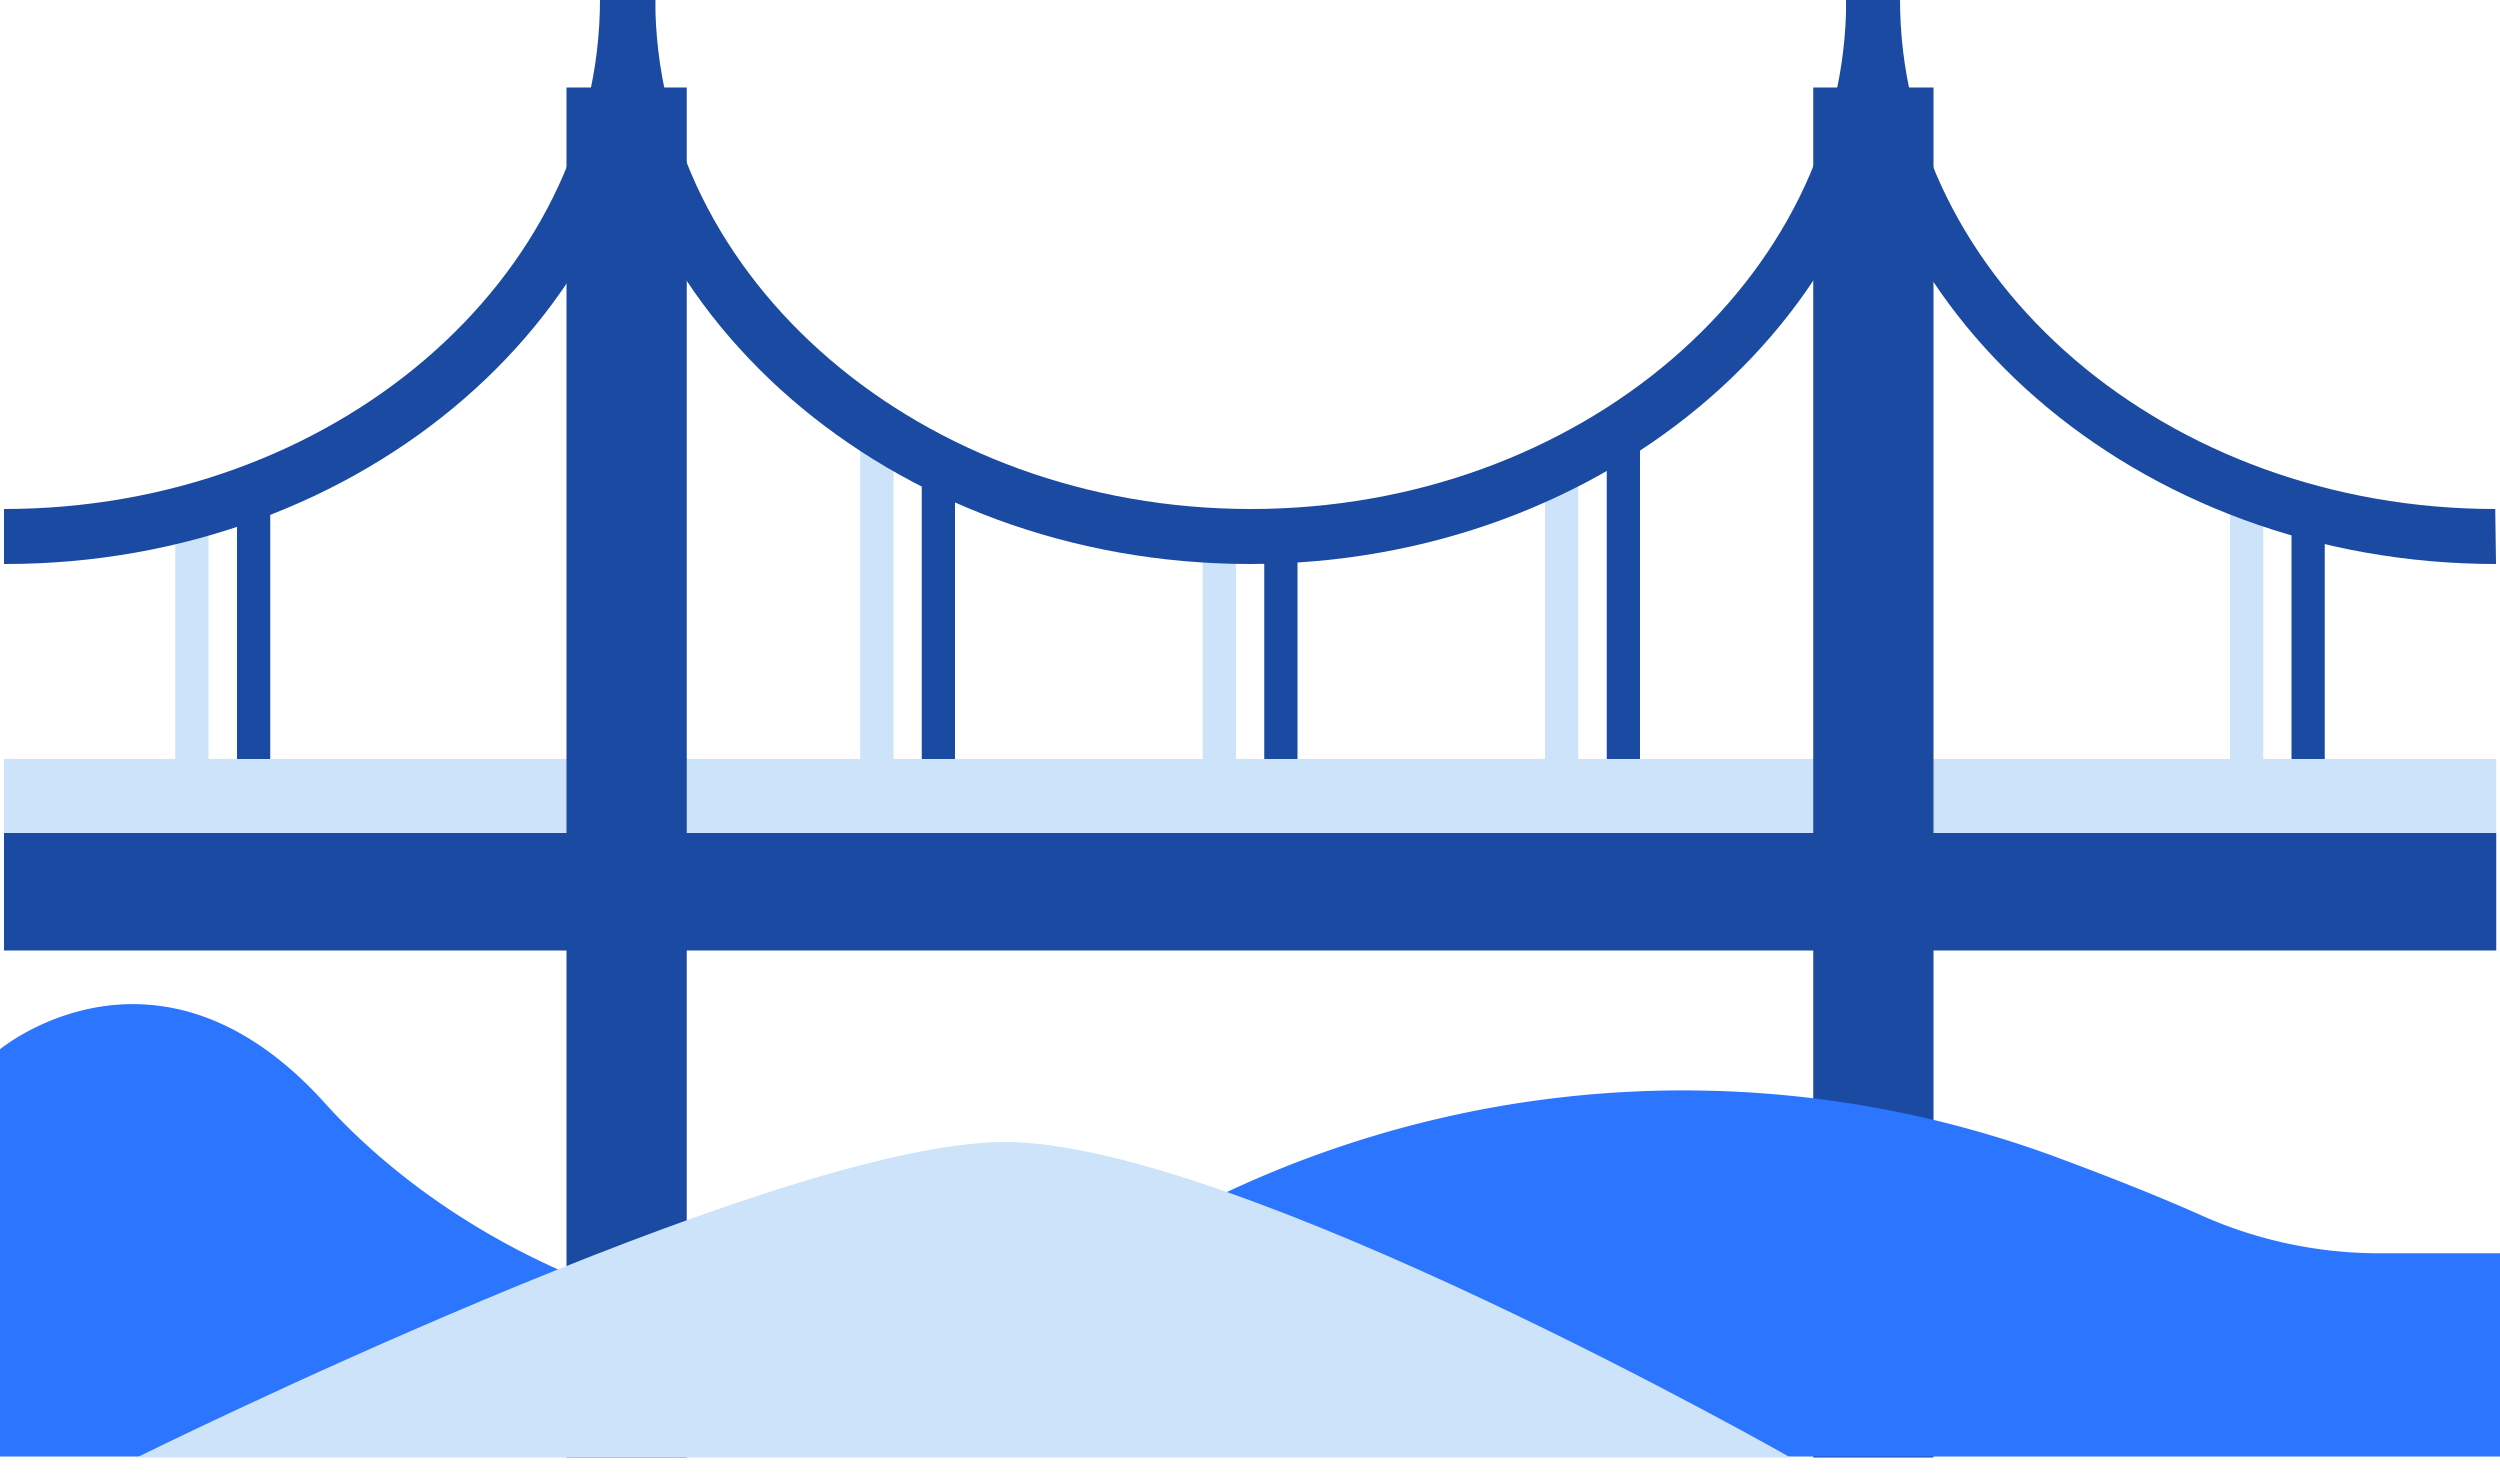
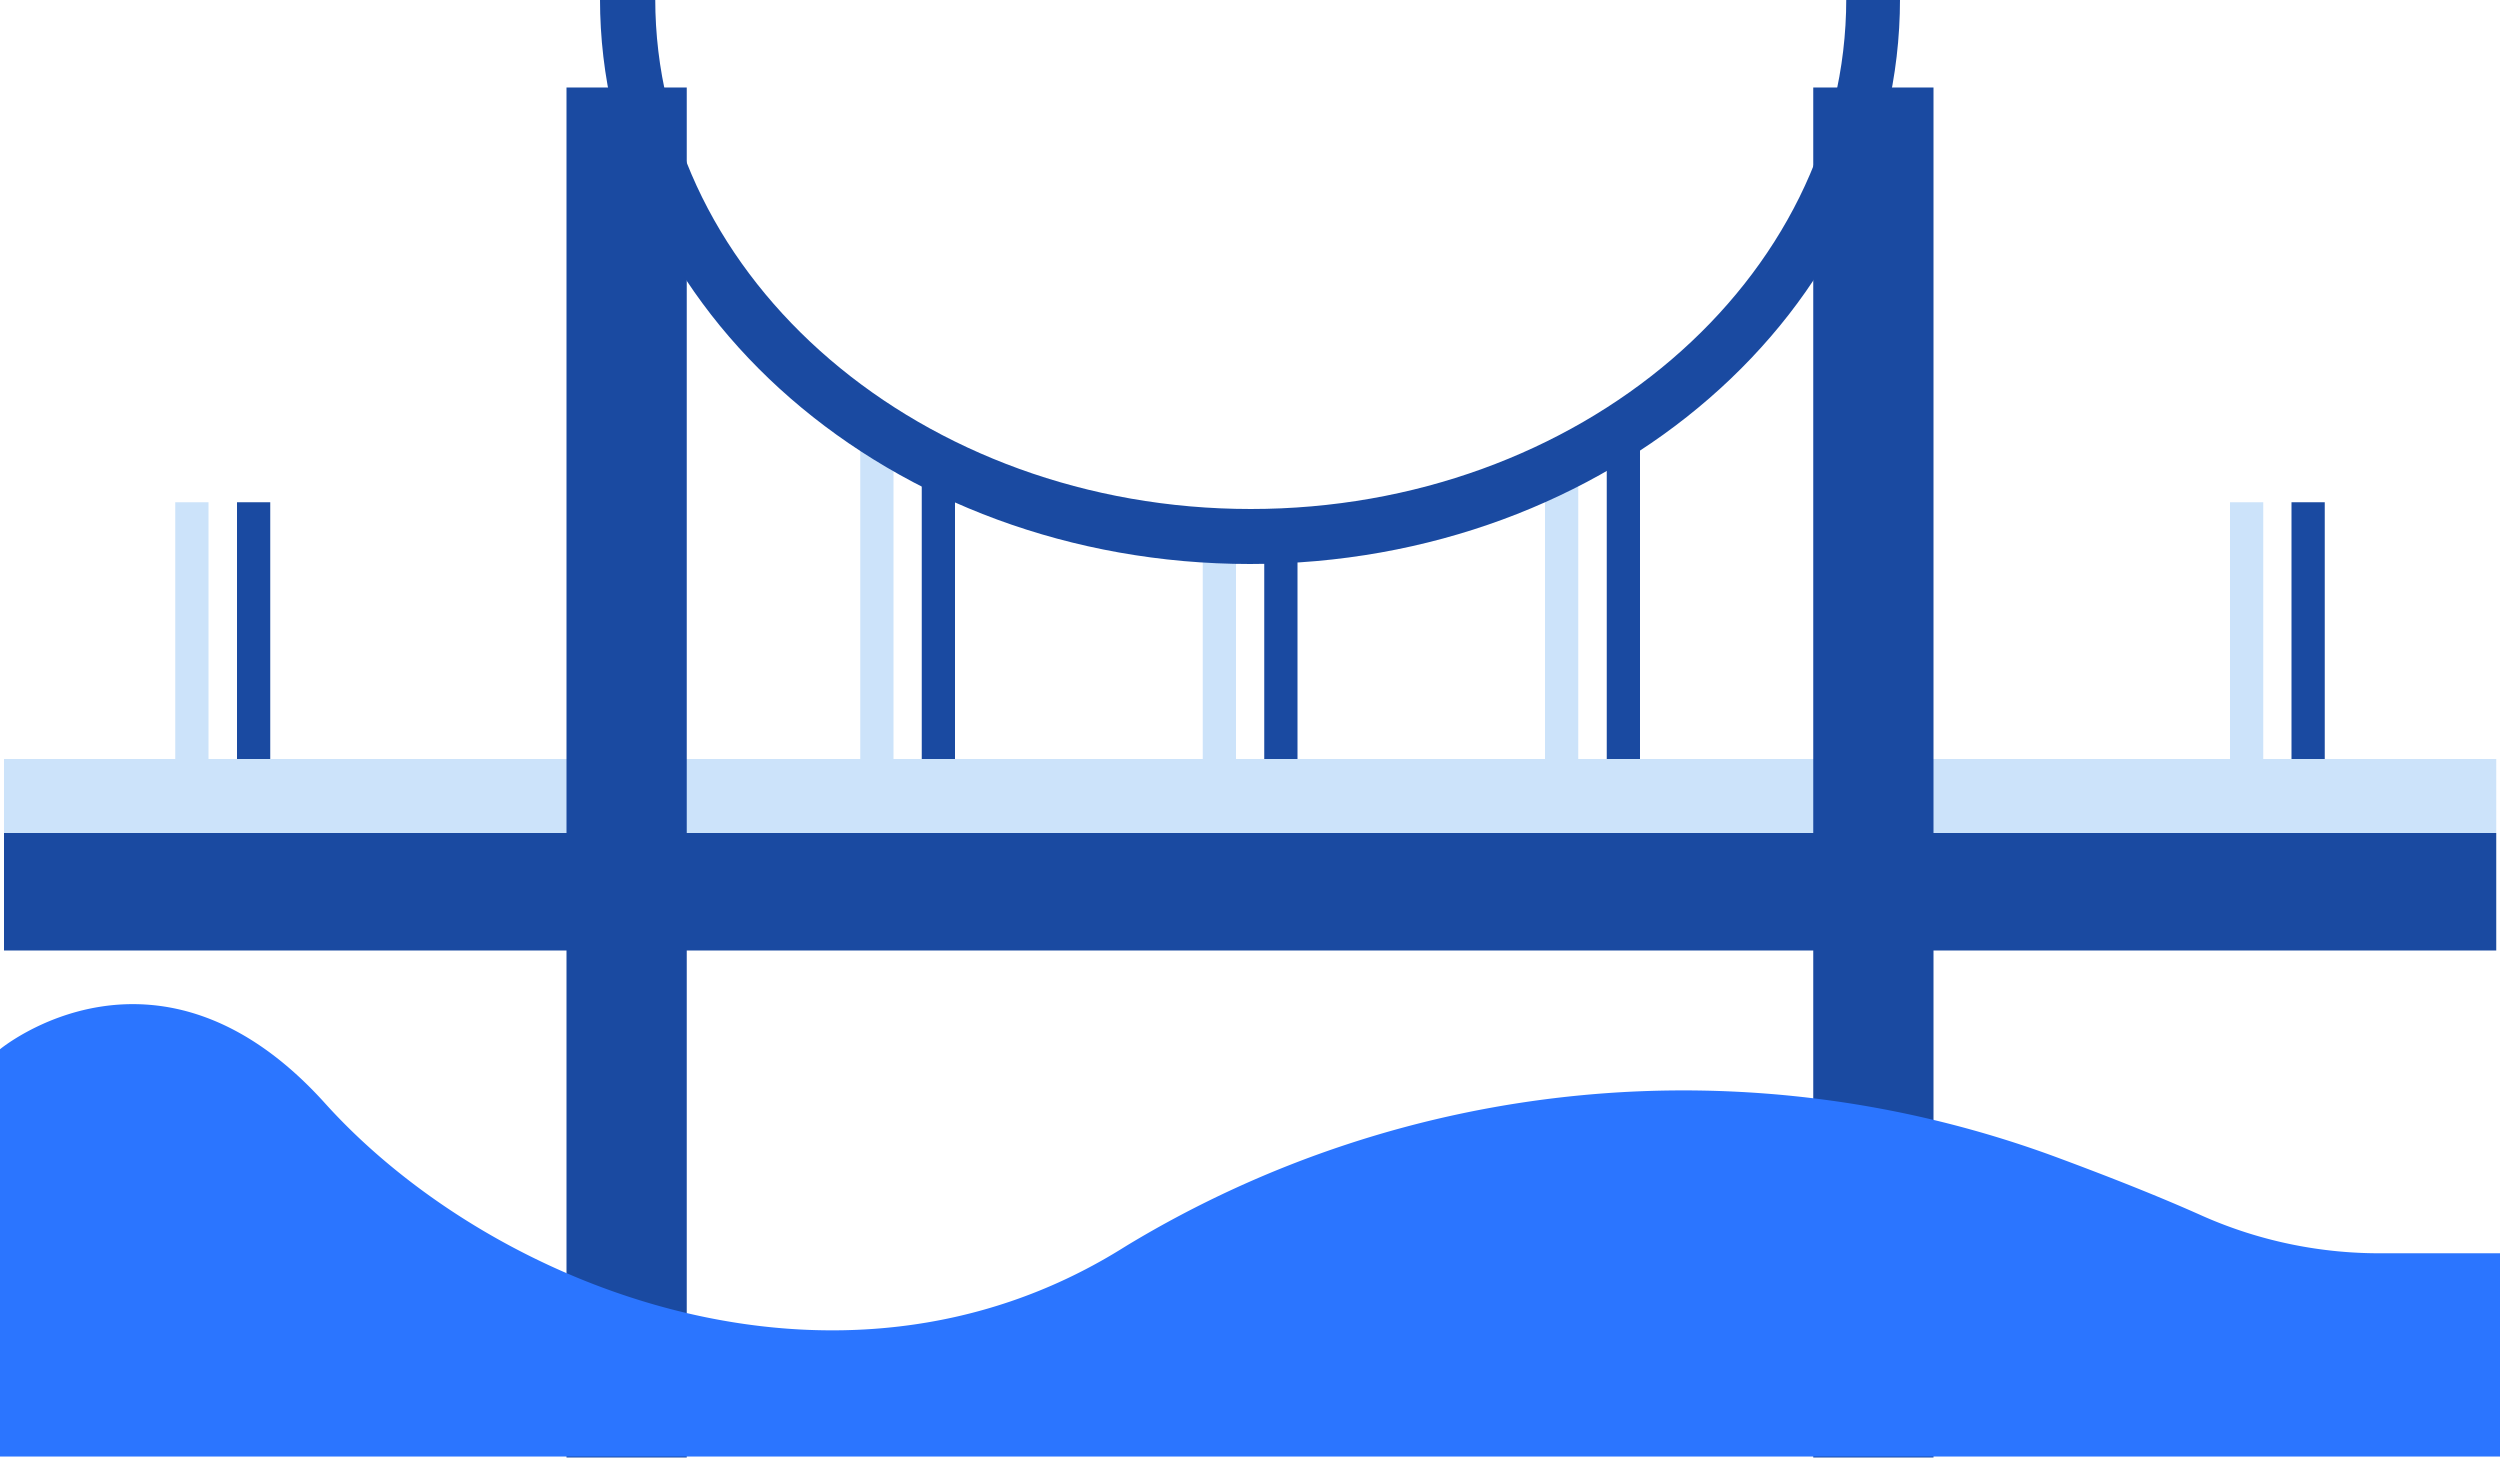
<svg xmlns="http://www.w3.org/2000/svg" xml:space="preserve" fill-rule="evenodd" stroke-linejoin="round" stroke-miterlimit="2" clip-rule="evenodd" viewBox="0 0 100 59">
  <path fill="#cce3fa" d="M7.01 20.09h1.33v11.74H7.01zM34.41 17.92h1.33v13.92h-1.33zM48.11 21.46h1.33v10.38h-1.33zM61.8 17.92h1.33v13.92H61.8zM89.2 20.09h1.33v11.74H89.2z" />
  <path fill="#1a4aa1" d="M9.48 20.09h1.33v11.74H9.48zM36.87 17.92h1.33v13.92h-1.33zM50.57 21.46h1.33v10.38h-1.33zM64.27 17.92h1.33v13.92h-1.33zM91.66 20.09h1.33v11.74h-1.33zM.16 33.32h99.69v4.7H.16z" />
  <path fill="#cce3fa" d="M.16 30.36h99.69v2.96H.16z" />
  <path fill="#1a4aa1" d="M22.66 3.5h4.81v54.8h-4.81zM72.53 3.5h4.81v54.8h-4.81z" />
  <path fill="#1a4aa1" fill-rule="nonzero" d="M50 22.56c-14.35 0-26-10.14-26-22.6h2.21c0 11.25 10.69 20.4 23.82 20.4s23.82-9.15 23.82-20.4H76c0 12.46-11.68 22.6-26 22.6" />
-   <path fill="#1a4aa1" fill-rule="nonzero" d="M99.84 22.56c-14.35 0-26-10.14-26-22.6H76c0 11.25 10.68 20.4 23.81 20.4l.03 2.2ZM.16 22.56v-2.2C13.29 20.36 24 11.21 24-.04h2.21c0 12.46-11.67 22.6-26 22.6" />
  <path fill="#2b75ff" fill-rule="nonzero" d="M0 41.97s6.32-5.25 13 2.16 20.48 12.81 31.77 5.88l.34-.21a43.024 43.024 0 0 1 37.18-3.5c2.13.79 4.15 1.59 5.84 2.35a17.462 17.462 0 0 0 7.24 1.48H100v8.13H0V41.97Z" />
-   <path fill="#cce3fa" fill-rule="nonzero" d="M71.62 58.3s-22.2-12.62-31.44-12.62c-9.24 0-34.71 12.62-34.71 12.62h66.15Z" />
</svg>